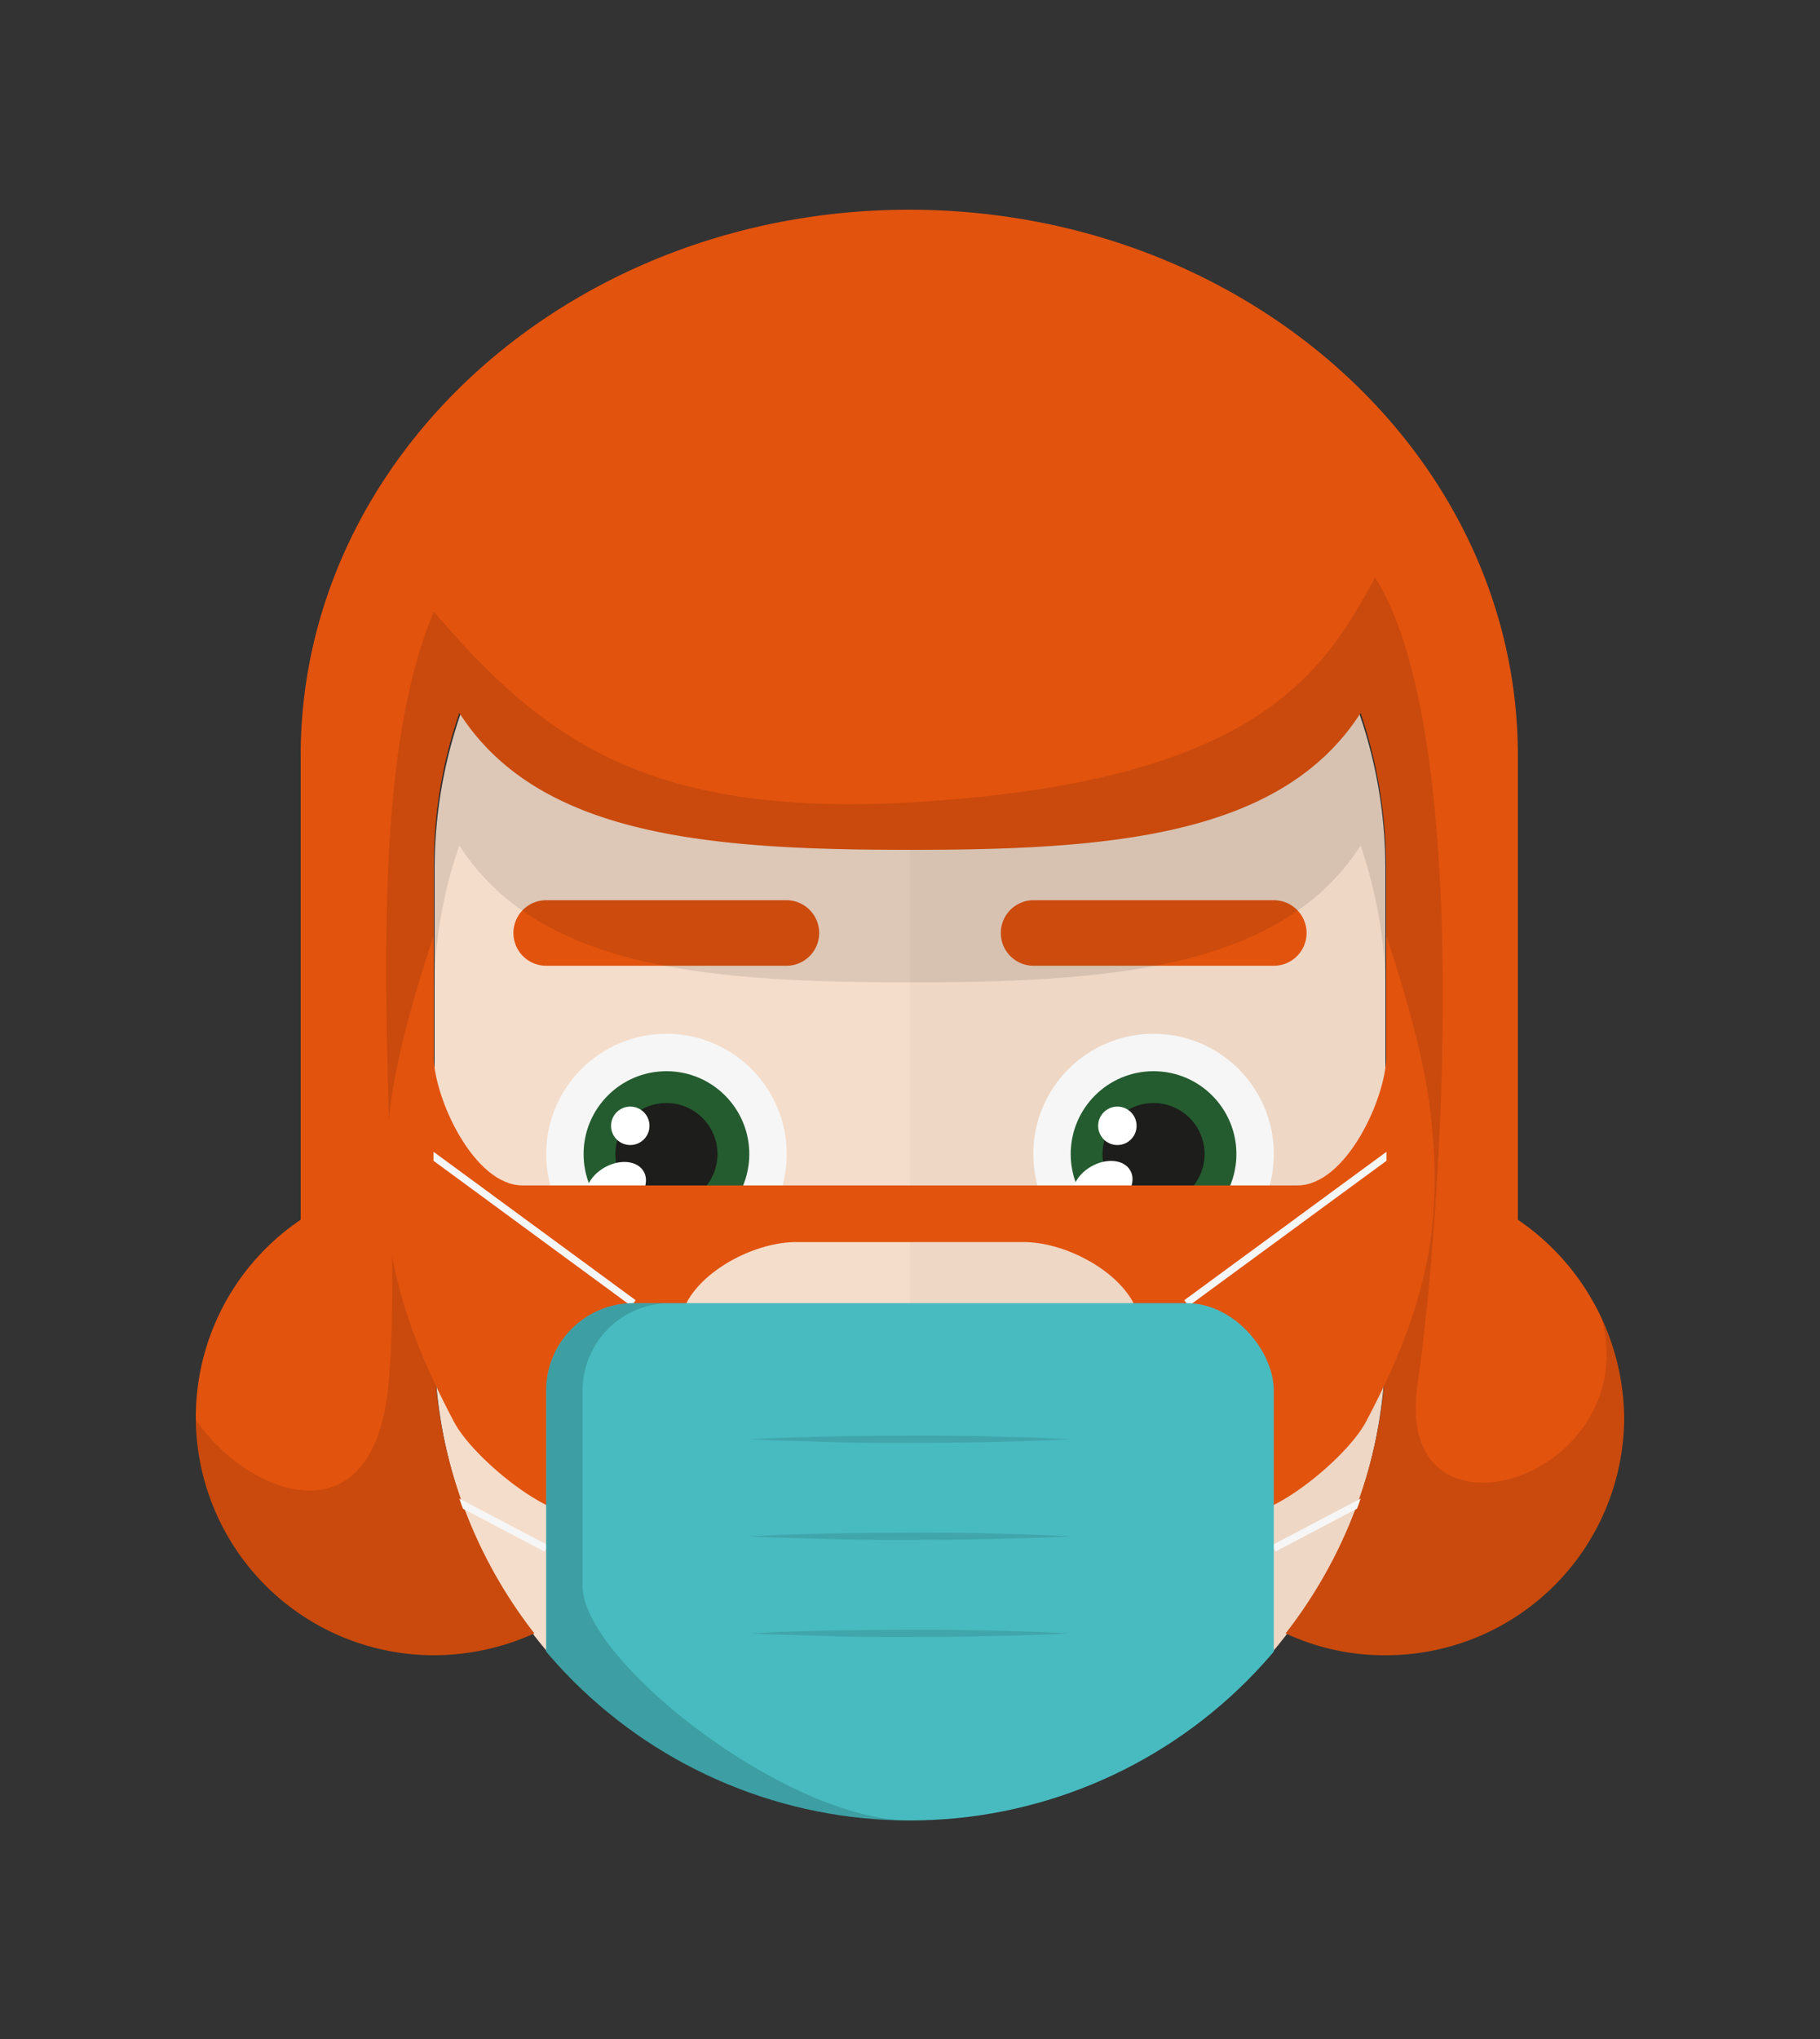
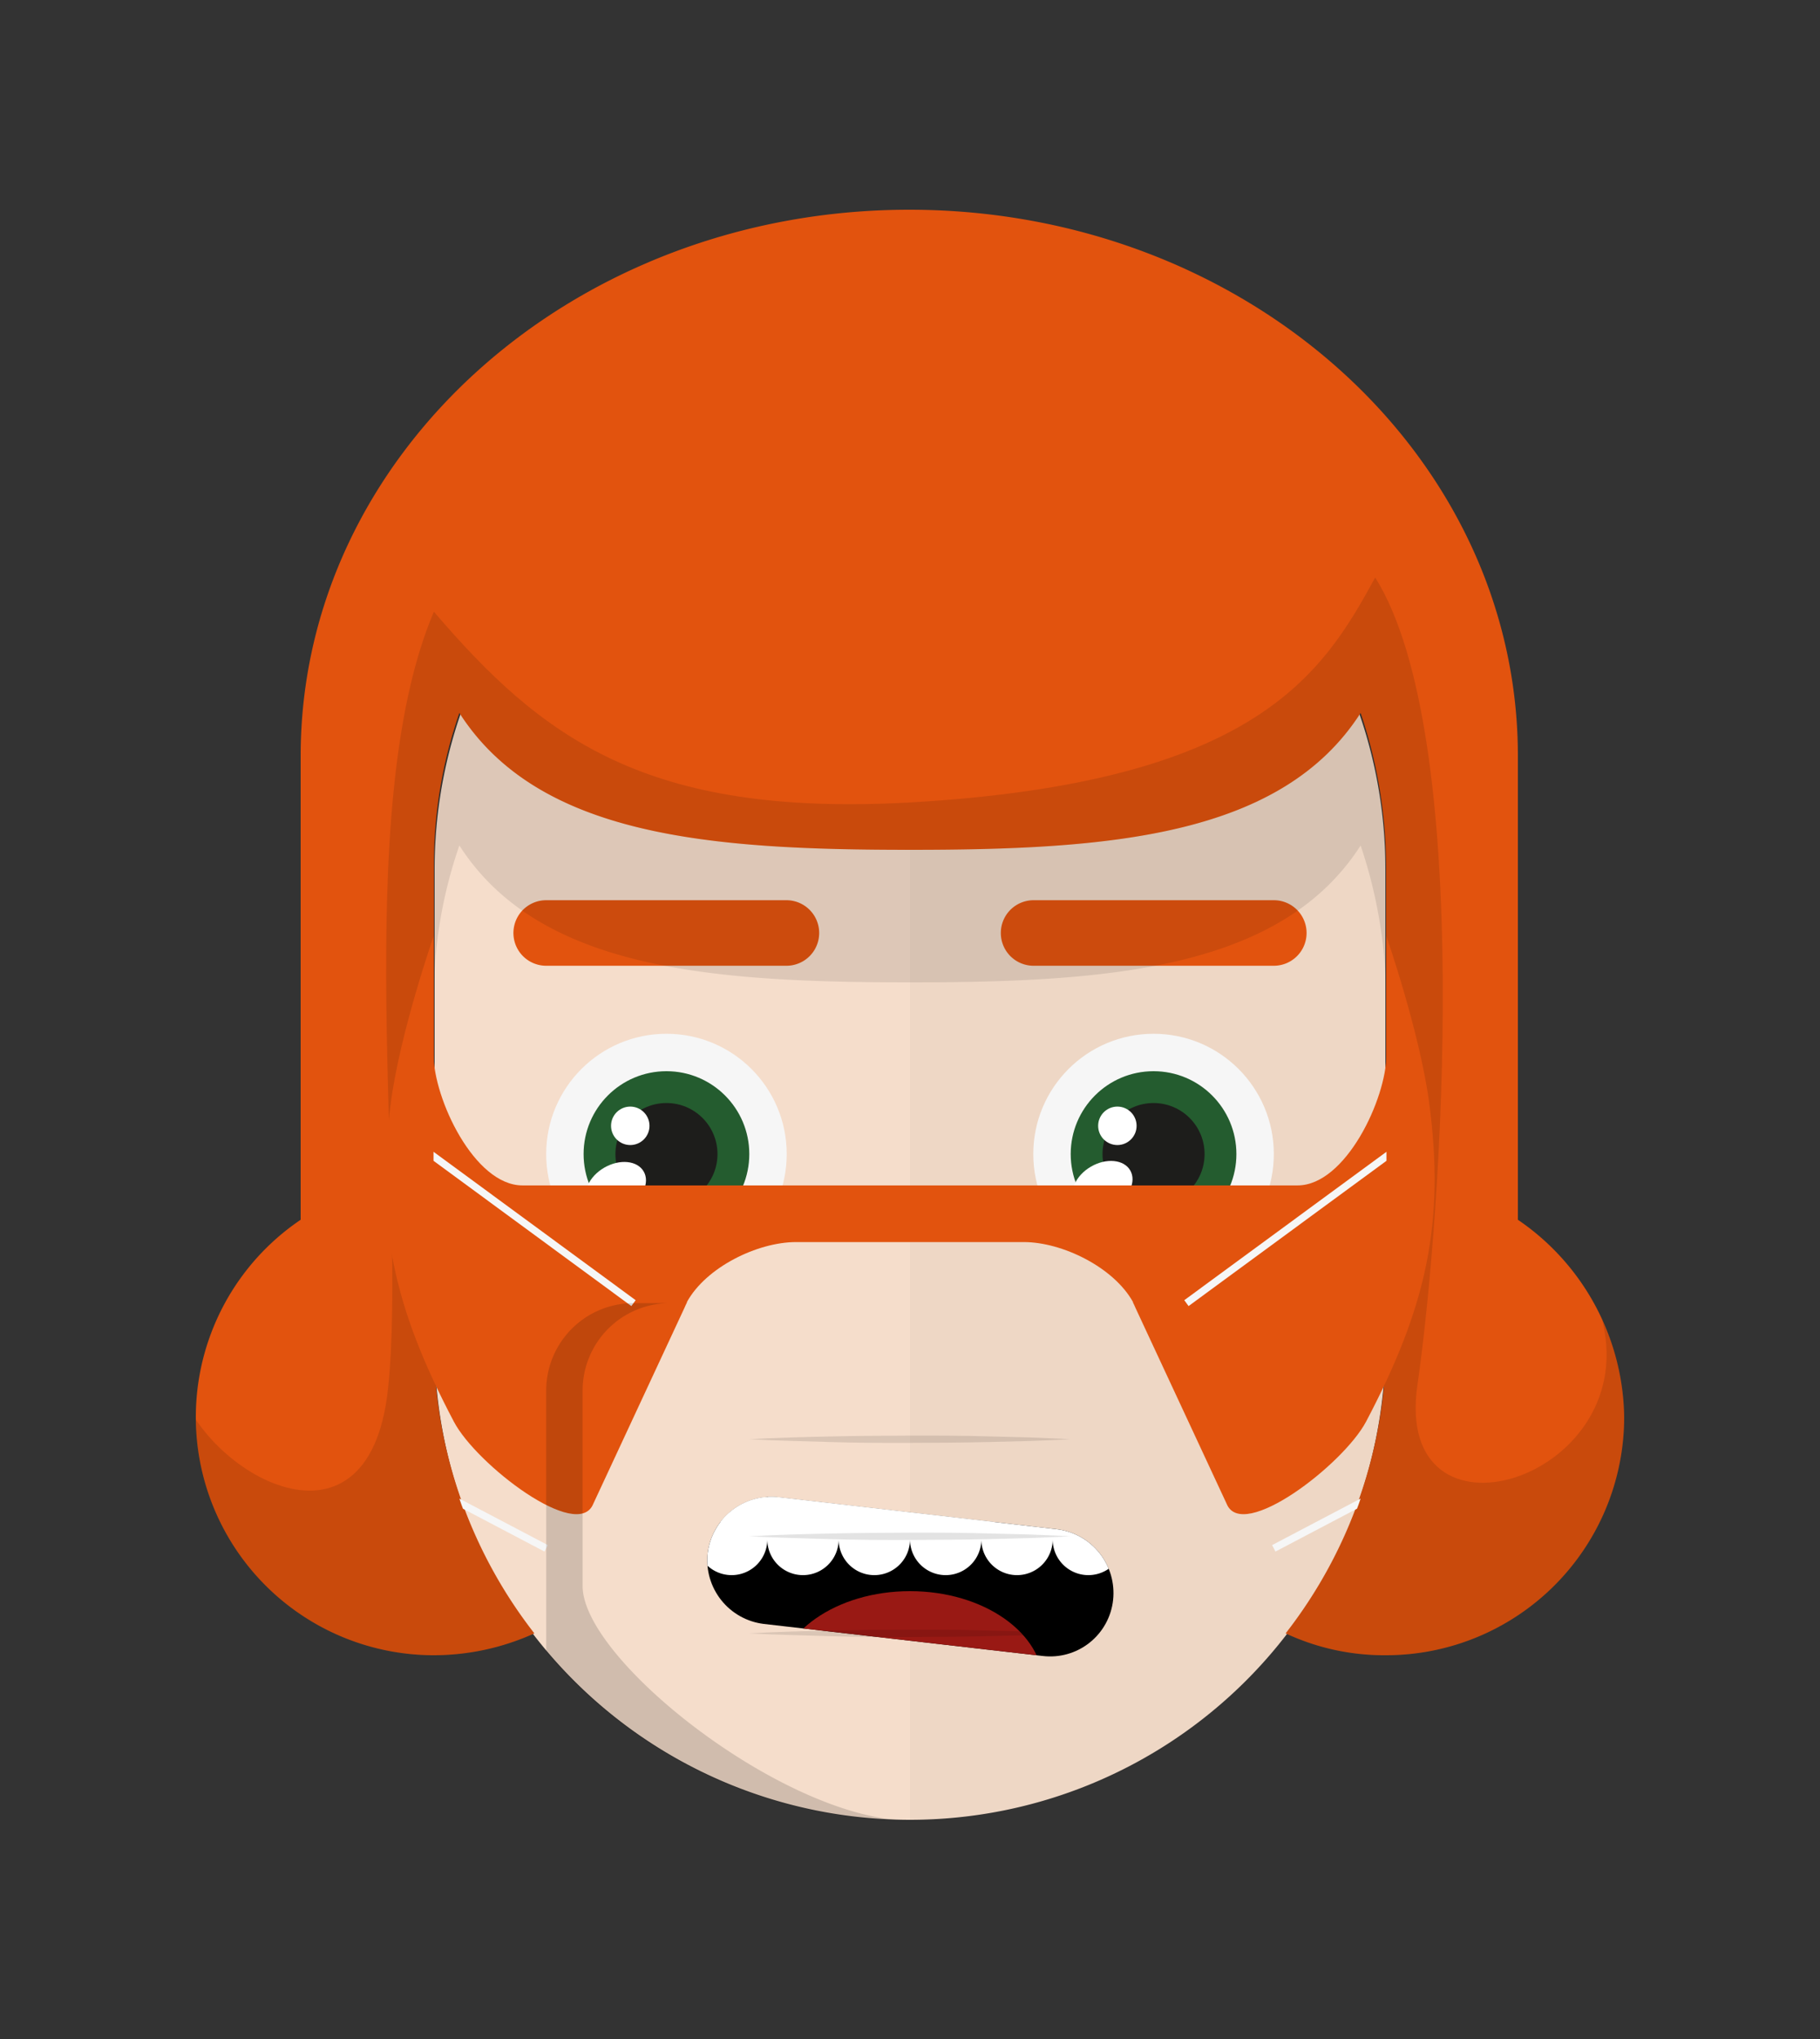
<svg xmlns="http://www.w3.org/2000/svg" id="svgBuilder" class="avatar-frame p-2 p-md-5 bg-white " viewBox="0 0 250 280" style="opacity: 1;">
  <rect x="0" y="0" width="250" height="280" fill="#333333" stroke="none" />
  <defs>
    <clipPath id="b9b980b5-38c2-4c2c-b5a3-0250ab56908c" transform="translate(-59.5 -53.5)">
      <rect width="250" height="250" style="fill: none" />
    </clipPath>
  </defs>
  <g id="ae1cd98a-2feb-47b9-a86d-6e1f11f5716f" data-name="SKIN" style="transform: translate(59.7px, 54px);">
    <g style="clip-path: url(#b9b980b5-38c2-4c2c-b5a3-0250ab56908c)">
      <g>
        <path class="first-color" d="M124.8,53.5a65.32,65.32,0,0,0-65.3,65.3v65.3a65.3,65.3,0,1,0,130.6,0V118.8A65.32,65.32,0,0,0,124.8,53.5Z" transform="translate(-59.5 -53.5)" style="fill: rgb(245, 221, 203);" />
        <path d="M124.8,53.5v196a65.32,65.32,0,0,0,65.3-65.3V118.9A65.34,65.34,0,0,0,124.8,53.5Z" transform="translate(-59.5 -53.5)" style="fill: #010202;opacity: 0.03;isolation: isolate" />
      </g>
    </g>
  </g>
  <g id="adbba70f-4629-4c70-952e-d59bb9f97161" data-name="EYES" style="transform: translate(70.525px, 123.62px);">
    <g id="ad2f66b2-61e6-4474-a928-de0cdd7a042b" data-name="Calque 1">
      <circle cx="87.93" cy="34.86" r="16.52" style="fill:#f6f6f6" />
      <circle cx="87.93" cy="34.86" r="11.38" style="fill:#245c2f" class="first-color" />
      <circle cx="87.93" cy="34.86" r="7.01" style="fill:#1d1d1b" />
      <ellipse cx="80.92" cy="39.3" rx="4.4" ry="3.15" transform="translate(-8.81 45.73) rotate(-30)" style="fill:#fff" />
      <circle cx="82.96" cy="30.98" r="2.64" style="fill:#fff" />
      <circle cx="21.02" cy="34.86" r="16.52" style="fill:#f6f6f6" />
      <circle cx="21.02" cy="34.86" r="11.38" style="fill:#245c2f" class="first-color" />
      <circle cx="21.02" cy="34.86" r="7.01" style="fill:#1d1d1b" />
      <ellipse cx="14.01" cy="39.3" rx="4.4" ry="3.15" transform="matrix(0.87, -0.5, 0.5, 0.87, -17.77, 12.27)" style="fill:#fff" />
      <circle cx="16.05" cy="30.98" r="2.64" style="fill:#fff" />
      <path d="M37.54,9H4.5a4.5,4.5,0,0,1,0-9h33a4.5,4.5,0,0,1,0,9Z" style="fill: rgb(226, 83, 14);" class="color-eyebrows" />
      <path d="M104.45,9h-33a4.5,4.5,0,0,1,0-9h33a4.5,4.5,0,0,1,0,9Z" style="fill: rgb(226, 83, 14);" class="color-eyebrows" />
    </g>
  </g>
  <defs>
    <clipPath id="a7ce7426-d6e7-4039-bb6e-ac674fa9a9aa" transform="translate(-85.8 -192)">
      <rect width="250" height="250" style="fill: none" />
    </clipPath>
    <clipPath id="e9575a0b-476f-4386-966a-305a0a9c4e0c" transform="translate(-85.8 -192)">
      <path d="M143.2,219.4,104.9,215a8.83,8.83,0,0,1-7.7-9.7h0a8.83,8.83,0,0,1,9.7-7.7l38.3,4.4a8.83,8.83,0,0,1,7.7,9.7h0A8.69,8.69,0,0,1,143.2,219.4Z" style="fill: none" />
    </clipPath>
  </defs>
  <g id="bf778da3-628d-4646-b219-4531904bf109" data-name="MOUTH" style="transform: translate(85.8px, 200px);">
    <g style="clip-path: url(#a7ce7426-d6e7-4039-bb6e-ac674fa9a9aa); transform: translateY(-3px);">
      <g>
        <g style="clip-path: url(#e9575a0b-476f-4386-966a-305a0a9c4e0c)">
          <path d="M143.2,219.4,104.9,215a8.83,8.83,0,0,1-7.7-9.7h0a8.83,8.83,0,0,1,9.7-7.7l38.3,4.4a8.83,8.83,0,0,1,7.7,9.7h0A8.69,8.69,0,0,1,143.2,219.4Z" transform="translate(-85.8 -192)" />
        </g>
        <g style="clip-path: url(#e9575a0b-476f-4386-966a-305a0a9c4e0c)">
          <path d="M90.7,193.6a4.91,4.91,0,0,0-4.9,4.9v4.9a4.9,4.9,0,1,0,9.8,0v-4.9A4.91,4.91,0,0,0,90.7,193.6Z" transform="translate(-85.8 -192)" style="fill: #fff" />
        </g>
        <g style="clip-path: url(#e9575a0b-476f-4386-966a-305a0a9c4e0c)">
-           <path d="M159.3,193.6a4.91,4.91,0,0,0-4.9,4.9v4.9a4.9,4.9,0,0,0,9.8,0v-4.9A4.91,4.91,0,0,0,159.3,193.6Z" transform="translate(-85.8 -192)" style="fill: #fff" />
-         </g>
+           </g>
        <g style="clip-path: url(#e9575a0b-476f-4386-966a-305a0a9c4e0c)">
          <path d="M100.5,193.6a4.91,4.91,0,0,0-4.9,4.9v4.9a4.9,4.9,0,1,0,9.8,0v-4.9A4.91,4.91,0,0,0,100.5,193.6Z" transform="translate(-85.8 -192)" style="fill: #fff" />
        </g>
        <g style="clip-path: url(#e9575a0b-476f-4386-966a-305a0a9c4e0c)">
          <path d="M110.3,193.6a4.91,4.91,0,0,0-4.9,4.9v4.9a4.9,4.9,0,0,0,9.8,0v-4.9A4.91,4.91,0,0,0,110.3,193.6Z" transform="translate(-85.8 -192)" style="fill: #fff" />
        </g>
        <g style="clip-path: url(#e9575a0b-476f-4386-966a-305a0a9c4e0c)">
          <path d="M120.1,193.6a4.91,4.91,0,0,0-4.9,4.9v4.9a4.9,4.9,0,0,0,9.8,0v-4.9A4.91,4.91,0,0,0,120.1,193.6Z" transform="translate(-85.8 -192)" style="fill: #fff" />
        </g>
        <g style="clip-path: url(#e9575a0b-476f-4386-966a-305a0a9c4e0c)">
          <path d="M129.9,193.6a4.91,4.91,0,0,0-4.9,4.9v4.9a4.9,4.9,0,0,0,9.8,0v-4.9A4.91,4.91,0,0,0,129.9,193.6Z" transform="translate(-85.8 -192)" style="fill: #fff" />
        </g>
        <g style="clip-path: url(#e9575a0b-476f-4386-966a-305a0a9c4e0c)">
          <path d="M139.7,193.6a4.91,4.91,0,0,0-4.9,4.9v4.9a4.9,4.9,0,0,0,9.8,0v-4.9A4.91,4.91,0,0,0,139.7,193.6Z" transform="translate(-85.8 -192)" style="fill: #fff" />
        </g>
        <g style="clip-path: url(#e9575a0b-476f-4386-966a-305a0a9c4e0c)">
          <path d="M149.5,193.6a4.91,4.91,0,0,0-4.9,4.9v4.9a4.9,4.9,0,1,0,9.8,0v-4.9A4.91,4.91,0,0,0,149.5,193.6Z" transform="translate(-85.8 -192)" style="fill: #fff" />
        </g>
        <g style="clip-path: url(#e9575a0b-476f-4386-966a-305a0a9c4e0c)">
          <rect x="9.8" width="58.7" height="9" style="fill: #fff" />
        </g>
        <g style="clip-path: url(#e9575a0b-476f-4386-966a-305a0a9c4e0c)">
          <ellipse cx="39.2" cy="31.3" rx="18.3" ry="12.8" style="fill: #991914" />
        </g>
      </g>
    </g>
  </g>
  <defs>
    <clipPath id="b68c1221-4b61-47a4-bc5b-d21e25b28085" transform="translate(-18 -27.4)">
      <rect width="250" height="250" style="fill: none" />
    </clipPath>
    <clipPath id="e8ba5be9-452f-4c80-93b7-31fe50be9009" transform="translate(-18 -27.4)">
      <path d="M208.6,166.1V102.4c0-41.4-37.4-75-83.6-75S41.4,61,41.4,102.4v63.7a32.7,32.7,0,0,0,18.3,59.8,33.52,33.52,0,0,0,13.8-3,65.3,65.3,0,0,1-13.8-40.1V117.5a63.38,63.38,0,0,1,3.5-21c10.9,17,34.5,18.8,61.9,18.8s51-1.8,61.9-18.8a66.54,66.54,0,0,1,3.5,21v65.3a65.3,65.3,0,0,1-13.8,40.1,32,32,0,0,0,13.8,3,32.71,32.71,0,0,0,32.7-32.7A33.32,33.32,0,0,0,208.6,166.1Z" style="fill: none" />
    </clipPath>
  </defs>
  <g id="b686a48d-c591-4471-8904-859868c119b4" data-name="HAIR" style="transform: translate(17.5px, 1px);">
    <g style="clip-path: url(#b68c1221-4b61-47a4-bc5b-d21e25b28085); transform:translate(0.4px, 27.8px)">
      <g style=";">
        <path d="M208.6,122v-1.3c0-41.4-37.4-75-83.6-75s-83.6,33.6-83.6,75c0,.5,18.3,95.4,18.3,80.3V135.7a63.38,63.38,0,0,1,3.5-21c10.9,17,34.5,18.8,61.9,18.8s51-1.8,61.9-18.8a66.54,66.54,0,0,1,3.5,21V201C190.3,216,208.6,122.5,208.6,122Z" transform="translate(-18 -27.4)" style="fill: #010202;opacity: 0.1;isolation: isolate" />
        <path class="first-color" d="M208.6,166.1V102.4c0-41.4-37.4-75-83.6-75S41.4,61,41.4,102.4v63.7a32.7,32.7,0,0,0,18.3,59.8,33.52,33.52,0,0,0,13.8-3,65.3,65.3,0,0,1-13.8-40.1V117.5a63.38,63.38,0,0,1,3.5-21c10.9,17,34.5,18.8,61.9,18.8s51-1.8,61.9-18.8a66.54,66.54,0,0,1,3.5,21v65.3a65.3,65.3,0,0,1-13.8,40.1,32,32,0,0,0,13.8,3,32.71,32.71,0,0,0,32.7-32.7A33.32,33.32,0,0,0,208.6,166.1Z" transform="translate(-18 -27.4)" style="fill: rgb(226, 83, 14);" />
        <g style="clip-path: url(#e8ba5be9-452f-4c80-93b7-31fe50be9009)">
          <path d="M24.5,187.9c2.5,12.2,26.2,26.8,28.9,1.4S48,110.1,59.7,82.6c14.8,17.3,29.1,28.2,65.3,26.2,47.7-2.7,56.8-17.7,64-30.9,13.6,21.7,9.2,87.4,5.8,110.9s30.4,13.2,25.5-8.4,28.4,28,28.4,28-9.2,82.2-10.2,82.2S18,266.1,18,260.3,22,175.7,24.5,187.9Z" transform="translate(-18 -27.4)" style="fill: rgba(0,0,0,0.11)" />
        </g>
      </g>
    </g>
  </g>
  <g id="aaa617df-ebe2-4733-9c90-69ccd9b87283" data-name="Calque 2" style="transform: translate(52.94px, 128.594px);">
    <g id="e83fcc0b-0df7-420f-a18a-919421c2bfff" data-name="Calque 1" style="transform: translateY(28px);">
      <path d="M143.38,22.87C142.1,13.22,137.51,0,137.51,0V16.19c0,6.08-5.61,18-12.21,18H18.82c-6.6,0-12.21-11.92-12.21-18V0S2,13.22.74,22.87c-2.16,16.35.3,27.9,8.68,43.79,3.1,5.87,17,16.52,19.13,11.26L41.08,51c.11-.25.21-.49.34-.73l0-.07h0c2.62-4.77,9.68-8.23,15-8.23H87.69c5.29,0,12.35,3.46,15,8.23h0l0,.07c.13.24.23.48.34.73l12.53,26.92c2.15,5.26,16-5.39,19.13-11.26C143.08,50.77,145.54,39.22,143.38,22.87Z" class="first-color" style="fill: rgb(226, 83, 14);" />
    </g>
  </g>
  <defs>
    <clipPath id="a5cd65a8-ab89-4a2b-9308-d731ce92248f" transform="translate(1.3 -104.01)">
      <path d="M65.45,0A65.45,65.45,0,0,0,0,65.45V130.9a65.45,65.45,0,1,0,130.9,0V65.45A65.45,65.45,0,0,0,65.45,0Z" style="fill: none" />
    </clipPath>
  </defs>
  <g id="e63d1604-f559-47bd-b452-1b5aa942a84a" data-name="Calque 2" style="transform: translate(58.25px, 157.65px);">
    <g id="bef61c5a-0e07-4f22-9e97-3d4f86c86957" data-name="Calque 1">
      <g style="clip-path: url(#a5cd65a8-ab89-4a2b-9308-d731ce92248f)">
        <line x1="0.3" y1="0.4" x2="28.77" y2="21.3" style="fill: none;stroke: #f6f6f6;stroke-miterlimit: 10" />
        <line x1="3.83" y1="48.17" x2="16.77" y2="54.97" style="fill: none;stroke: #f6f6f6;stroke-miterlimit: 10" />
        <line x1="133.2" y1="0.4" x2="104.72" y2="21.3" style="fill: none;stroke: #f6f6f6;stroke-miterlimit: 10" />
        <line x1="129.66" y1="48.17" x2="116.72" y2="54.97" style="fill: none;stroke: #f6f6f6;stroke-miterlimit: 10" />
-         <rect x="16.77" y="21.3" width="99.95" height="71.05" rx="12" class="first-color" style="fill: #48bbc0" />
        <path d="M43.38,157.33c3.68-.21,7.36-.3,11-.38s7.36-.11,11-.12,7.36,0,11,.11l5.52.14c1.84.09,3.68.13,5.52.25-1.84.11-3.68.16-5.52.24l-5.52.14c-3.68.09-7.36.11-11,.12s-7.36,0-11-.12S47.06,157.53,43.38,157.33Z" transform="translate(1.3 -104.01)" style="fill: rgba(0,0,0,0.11)" />
        <path d="M43.38,144c3.68-.21,7.36-.3,11-.38s7.36-.11,11-.12,7.36,0,11,.11l5.52.14c1.84.09,3.68.14,5.52.25-1.84.11-3.68.16-5.52.24l-5.52.14c-3.68.09-7.36.11-11,.12s-7.36,0-11-.12S47.06,144.2,43.38,144Z" transform="translate(1.3 -104.01)" style="fill: rgba(0,0,0,0.11)" />
        <path d="M43.38,170.66c3.68-.21,7.36-.31,11-.39s7.36-.1,11-.11,7.36,0,11,.11l5.52.14c1.84.09,3.68.13,5.52.25-1.84.11-3.68.16-5.52.24l-5.52.14c-3.68.09-7.36.11-11,.12s-7.36,0-11-.12S47.06,170.86,43.38,170.66Z" transform="translate(1.3 -104.01)" style="fill: rgba(0,0,0,0.11)" />
        <path d="M20.48,164.17V137.31a12,12,0,0,1,12-12h-5a12,12,0,0,0-12,12v47.05a12,12,0,0,0,12,12h38C48.51,196.36,20.48,174.38,20.48,164.17Z" transform="translate(1.3 -104.01)" style="fill: rgba(0,0,0, 0.15)" />
      </g>
    </g>
  </g>
</svg>